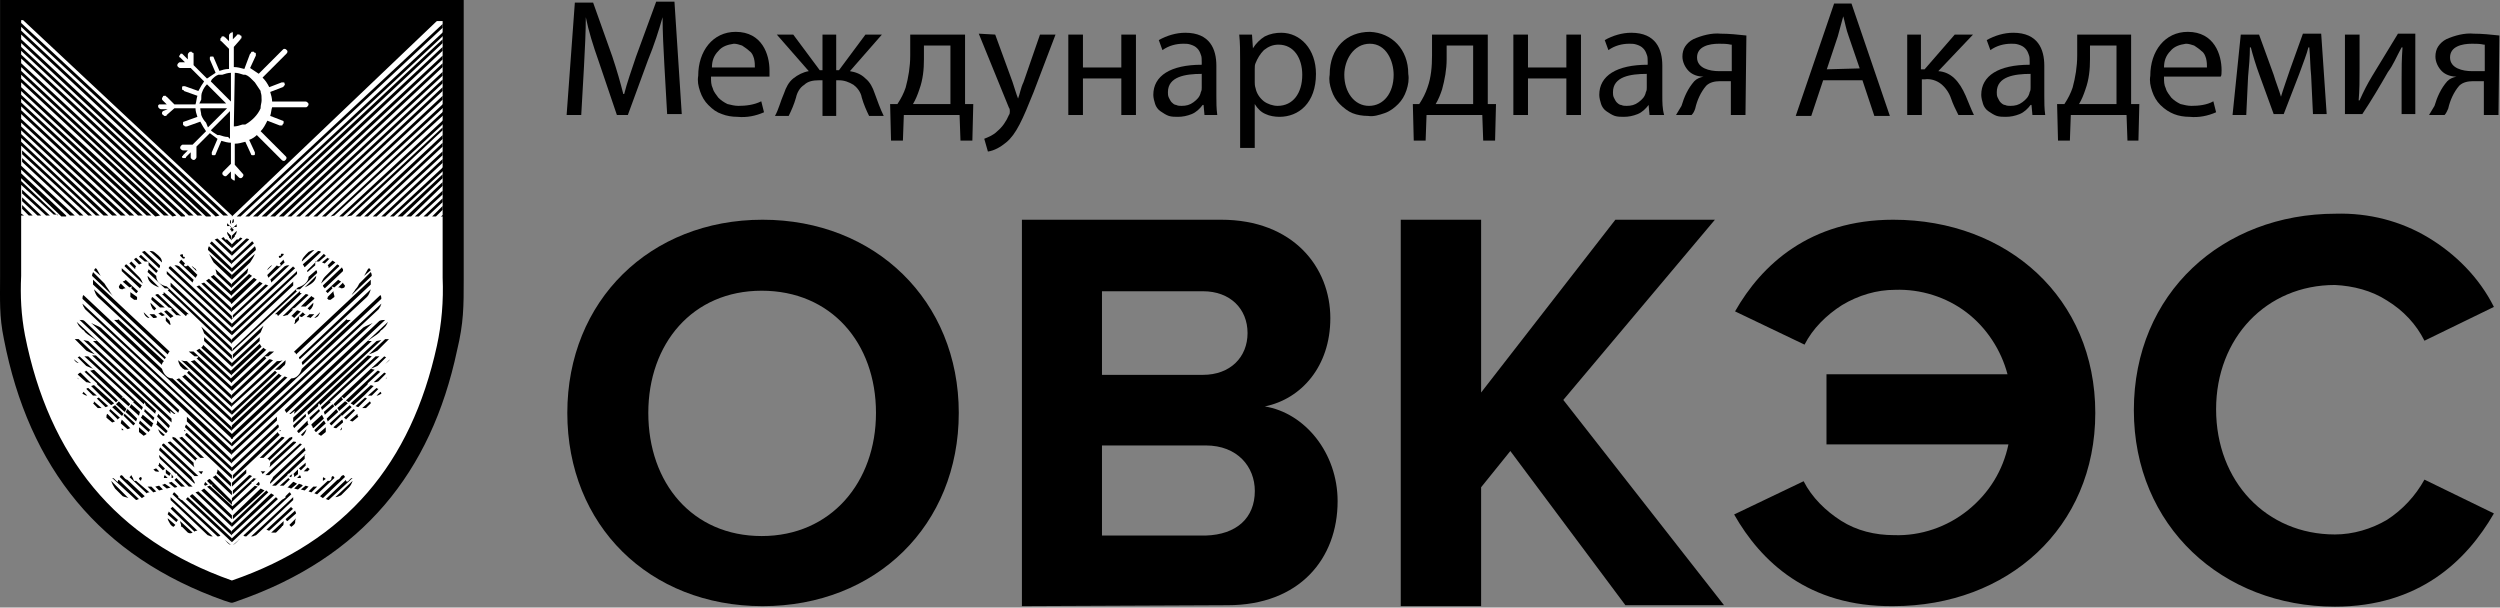
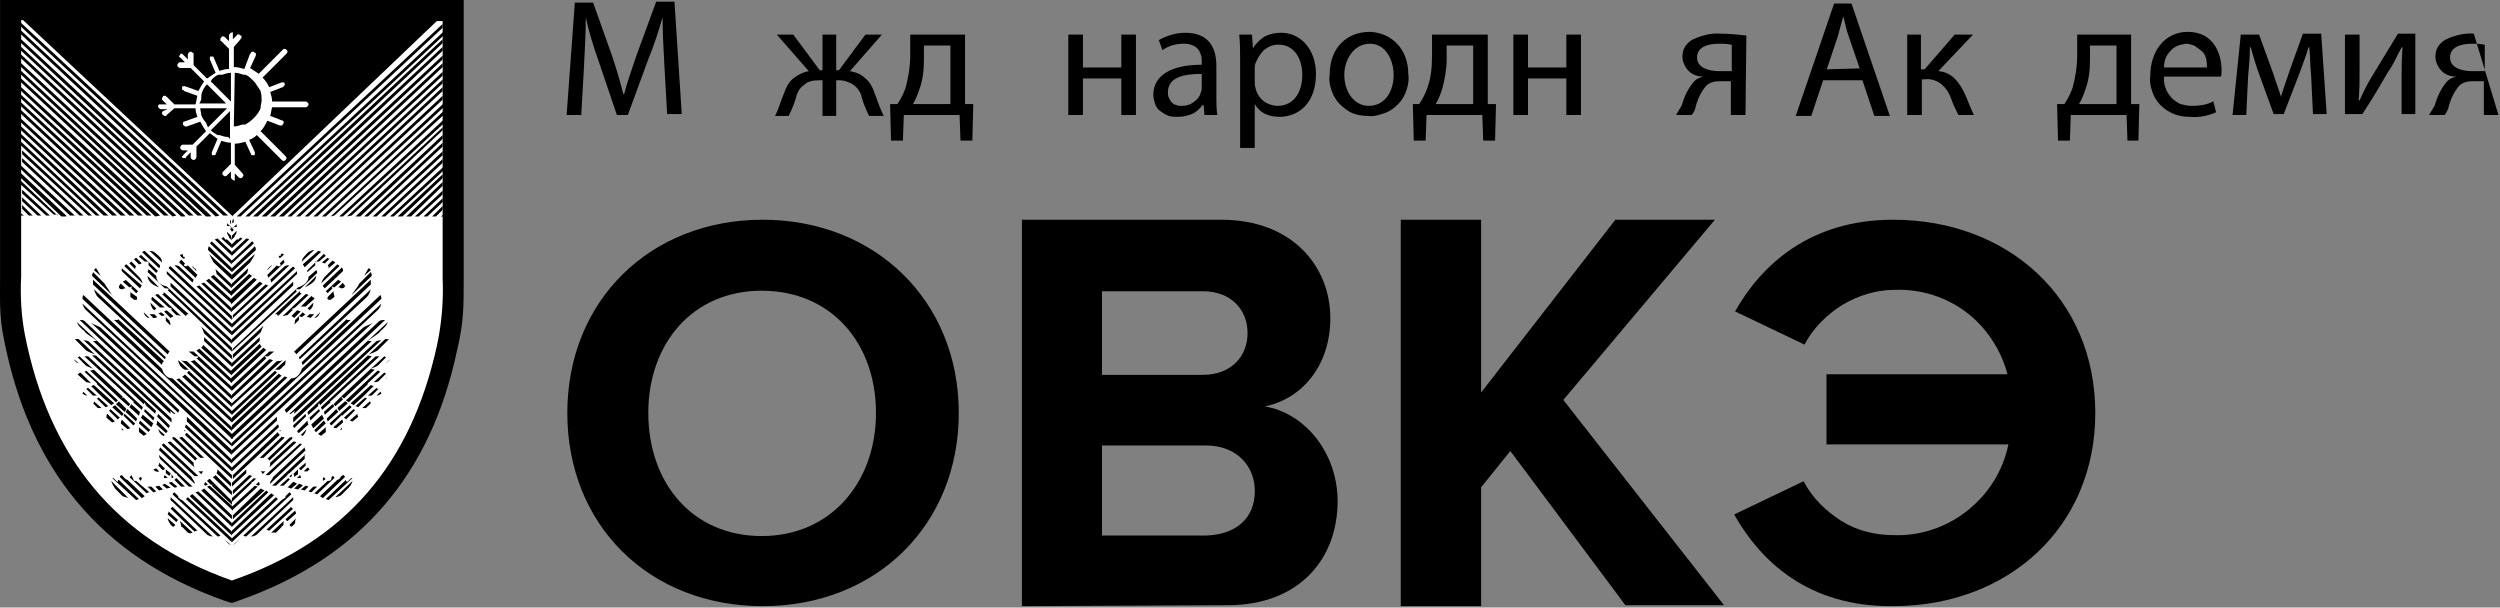
<svg xmlns="http://www.w3.org/2000/svg" width="358" height="87" viewBox="0 0 358 87" fill="none">
  <rect x="0" y="0" width="358" height="87" fill="#808080" stroke="none" />
  <path d="M1.657 1.646V46.639C1.657 46.639 6.046 76.955 32.933 84.499C32.933 84.499 48.433 80.933 55.292 70.096C62.151 59.259 65.032 52.538 65.032 40.192C65.032 27.846 65.032 1.509 65.032 1.509H1.657V1.646Z" fill="white" style="fill:white;fill-opacity:1;" />
  <path fill-rule="evenodd" clip-rule="evenodd" d="M33.894 31.001H34.443L63.386 3.978V3.429L33.894 31.001ZM33.62 10.425C34.031 10.425 34.443 10.562 34.854 10.699H34.991H35.129C35.54 10.836 35.814 11.111 36.089 11.385C36.226 11.522 36.363 11.659 36.5 11.797C36.775 12.208 37.049 12.62 37.323 13.031V13.168C37.461 13.58 37.461 13.854 37.461 14.266V14.403C37.461 14.677 37.323 15.089 37.323 15.363V15.5C36.912 16.461 36.089 17.284 35.129 17.832H34.991H34.854H34.717C34.306 17.97 33.894 18.107 33.483 18.107L33.62 10.425ZM33.208 31.001V25.926H33.345H33.483C33.483 25.926 33.483 25.926 33.62 25.788V25.651V24.828L34.168 25.377C34.168 25.377 34.306 25.514 34.443 25.514C34.58 25.514 34.58 25.514 34.717 25.377C34.717 25.377 34.854 25.24 34.854 25.103C34.854 24.965 34.854 24.965 34.717 24.828L33.62 23.594V20.576C34.168 20.576 34.58 20.439 35.129 20.302L35.952 22.085C35.952 22.222 36.089 22.222 36.089 22.222C36.226 22.222 36.226 22.222 36.363 22.222C36.5 22.222 36.5 22.085 36.5 22.085C36.5 21.948 36.5 21.948 36.5 21.81L35.677 20.027C36.089 19.89 36.5 19.616 36.775 19.341L40.341 22.908C40.341 22.908 40.478 23.045 40.615 23.045C40.753 23.045 40.753 23.045 40.89 22.908C40.89 22.908 41.027 22.771 41.027 22.634C41.027 22.496 41.027 22.496 40.89 22.359L37.323 18.793C37.735 18.381 38.009 17.832 38.284 17.284L40.067 17.97H40.204H40.341C40.341 17.97 40.478 17.97 40.478 17.832C40.478 17.832 40.478 17.695 40.615 17.695C40.615 17.558 40.615 17.558 40.615 17.421C40.615 17.284 40.478 17.284 40.478 17.284L38.695 16.598C38.832 16.186 38.832 15.775 38.969 15.363H43.771C43.908 15.363 43.908 15.363 44.045 15.226C44.045 15.226 44.182 15.089 44.182 14.952C44.182 14.815 44.182 14.815 44.045 14.677C44.045 14.677 43.908 14.54 43.771 14.54H38.969C38.969 14.129 38.832 13.58 38.695 13.168L40.478 12.483C40.478 12.483 40.615 12.483 40.615 12.345C40.615 12.345 40.615 12.345 40.753 12.208C40.89 12.071 40.753 12.071 40.753 12.071V11.934C40.753 11.797 40.615 11.797 40.615 11.797C40.478 11.797 40.478 11.797 40.341 11.797L38.558 12.483C38.284 11.934 38.009 11.522 37.598 11.111L41.027 7.681C41.027 7.681 41.164 7.544 41.164 7.407C41.164 7.27 41.164 7.27 41.027 7.133C41.027 7.133 40.89 6.996 40.753 6.996C40.615 6.996 40.615 6.996 40.478 7.133L37.049 10.562C36.638 10.288 36.226 10.013 35.814 9.739L36.638 7.956V7.819V7.681C36.638 7.681 36.638 7.544 36.5 7.544C36.5 7.544 36.363 7.544 36.363 7.407H36.226H36.089C36.089 7.407 35.952 7.407 35.952 7.544C35.952 7.544 35.952 7.681 35.814 7.681L34.991 9.876C34.443 9.739 34.031 9.602 33.483 9.602V6.721L34.443 5.624C34.443 5.624 34.443 5.487 34.58 5.487V5.349V5.212C34.58 5.212 34.58 5.075 34.443 5.075C34.443 5.075 34.306 5.075 34.306 4.938H34.168H34.031C34.031 4.938 33.894 4.938 33.894 5.075L33.345 5.624V4.801C33.345 4.664 33.345 4.664 33.208 4.526C33.208 4.526 33.071 4.389 32.934 4.389V2.743H62.838L33.208 31.001ZM12.357 50.206L12.906 50.48L13.592 50.754L11.26 48.559C11.123 48.559 10.849 48.559 10.711 48.559L12.357 50.206ZM13.729 50.892H13.181L20.588 57.887L20.725 57.613C20.725 57.75 20.862 57.887 20.862 58.025L22.234 59.259C22.234 59.122 22.234 58.985 22.371 58.848L13.729 50.892ZM12.632 51.029L20.451 58.299C20.451 58.436 20.314 58.573 20.314 58.71L19.079 57.613C19.079 57.476 19.216 57.476 19.216 57.339L19.079 57.476L12.083 51.029H12.632ZM11.534 51.166L13.318 52.812C13.043 52.675 12.632 52.538 12.357 52.4L11.123 51.166L11.397 51.029L11.534 51.166ZM10.574 51.44C10.711 51.715 10.986 51.989 11.26 51.989L10.574 51.44ZM13.455 52.949L17.707 56.927C17.57 56.927 17.433 57.064 17.296 57.202L12.906 53.086L13.455 52.949ZM12.357 53.086L16.884 57.339L16.61 57.613L13.867 55.007H14.004C14.004 55.007 13.867 55.007 13.867 54.87L12.083 53.224H12.22C12.22 53.224 12.22 53.086 12.357 53.086ZM11.534 53.361C11.397 53.361 11.26 53.498 11.123 53.635L12.357 54.732C12.632 54.732 12.906 54.87 13.043 54.87L11.534 53.361ZM10.986 54.047L11.26 54.321C11.26 54.184 11.123 54.184 10.986 54.047ZM13.455 55.144L16.336 57.75C16.198 57.887 16.061 57.887 15.924 58.025L14.415 56.653L13.043 55.281L13.455 55.144ZM12.632 55.555L13.867 56.653H13.318L12.357 55.693C12.357 55.693 12.495 55.555 12.632 55.555ZM11.946 56.104C11.946 56.241 11.809 56.241 11.809 56.379C12.083 56.516 12.22 56.653 12.495 56.653L11.946 56.104ZM14.141 56.927L15.513 58.162C15.375 58.162 15.238 58.299 15.101 58.299L13.867 57.064L14.141 56.927ZM13.455 57.476L14.552 58.436C14.415 58.436 14.141 58.436 14.004 58.436L13.318 57.75C13.455 57.75 13.455 57.613 13.455 57.476ZM17.57 56.79L18.668 57.887L18.393 58.162L17.296 57.202C17.433 57.064 17.57 56.927 17.57 56.79ZM17.021 57.476L18.119 58.573L17.845 58.985L16.61 57.887L17.021 57.476ZM16.473 58.025L17.707 59.259C17.57 59.396 17.57 59.533 17.433 59.533L16.061 58.299L16.473 58.025ZM15.787 58.573L17.159 59.808C17.021 59.945 16.884 59.945 16.884 60.082L15.65 58.848C15.65 58.71 15.787 58.71 15.787 58.573ZM15.375 59.259L16.473 60.356C16.336 60.356 16.198 60.494 16.061 60.494L15.238 59.808C15.238 59.533 15.238 59.396 15.375 59.259ZM18.805 57.887L20.039 58.985L19.902 59.533L18.53 58.299L18.805 57.887ZM18.256 58.573L19.628 59.945C19.628 60.082 19.491 60.219 19.491 60.356L17.982 58.985L18.256 58.573ZM17.845 59.259L19.354 60.631C19.216 60.768 19.216 60.905 19.079 60.905L17.707 59.533C17.707 59.533 17.707 59.396 17.845 59.259ZM17.433 60.082C17.433 60.219 17.296 60.356 17.296 60.631L18.256 61.454C18.393 61.454 18.53 61.317 18.668 61.317L17.433 60.082ZM17.433 61.317L17.707 61.591H17.433V61.317ZM20.725 58.573L22.097 59.808C22.097 59.945 21.96 60.082 21.96 60.219L20.588 58.848C20.725 58.848 20.725 58.71 20.725 58.573ZM20.451 59.396C20.314 59.533 20.314 59.671 20.177 59.808L21.685 61.18C21.685 61.042 21.823 61.042 21.823 60.905C21.823 60.905 21.823 60.768 21.96 60.631L20.451 59.396ZM20.039 60.219C20.039 60.356 19.902 60.494 19.902 60.631L21.274 61.865C21.411 61.728 21.411 61.591 21.548 61.591L20.039 60.219ZM19.902 61.18L21 62.14C20.862 62.277 20.725 62.277 20.588 62.414L19.902 61.865C19.902 61.591 19.902 61.454 19.902 61.18ZM22.646 59.259C22.646 59.396 22.509 59.533 22.509 59.671L24.155 61.317C24.155 61.18 24.292 61.18 24.292 61.042V60.905L22.646 59.259ZM22.509 60.219L24.017 61.728C23.88 61.865 23.88 62.003 23.743 62.003L22.371 60.768C22.509 60.631 22.509 60.494 22.509 60.219ZM22.646 61.454C22.783 61.865 22.92 62.14 23.331 62.414C23.469 62.414 23.469 62.414 23.606 62.277L22.646 61.454ZM24.566 60.494L11.946 48.697L12.632 48.834L24.566 59.945C24.566 60.082 24.566 60.219 24.566 60.494ZM24.429 59.259L13.318 48.834C13.455 48.834 13.729 48.834 13.867 48.834C13.455 48.422 12.632 48.011 12.22 47.599C12.083 47.462 12.083 47.325 11.809 47.188C11.672 47.051 11.534 46.913 11.397 46.776C11.26 46.639 11.123 46.365 10.986 46.09L25.115 59.259C24.84 59.396 24.703 58.985 24.292 58.848C24.429 58.985 24.429 59.122 24.429 59.259ZM25.526 59.122L11.397 45.816C11.672 45.816 11.946 45.816 12.083 45.953L25.663 58.71C25.663 58.848 25.526 58.985 25.526 59.122ZM26.761 59.671C26.761 59.808 26.761 59.808 26.761 59.945C26.761 60.082 26.761 60.219 26.761 60.356L33.208 66.392V65.844L26.761 59.671ZM26.624 60.768L33.208 66.941V67.49L26.486 61.18C26.486 61.042 26.624 60.905 26.624 60.768ZM26.349 61.591V61.728H26.624L26.349 61.591ZM26.761 62.003L33.208 68.038V68.587L26.486 62.277C26.624 62.14 26.624 62.003 26.761 62.003ZM26.075 62.551L29.23 65.569C29.093 65.569 28.819 65.569 28.681 65.569L25.663 62.688C25.801 62.688 25.938 62.551 26.075 62.551ZM25.115 62.688L28.27 65.706C28.133 65.706 27.995 65.844 27.995 65.981L24.703 62.826C24.703 62.688 24.703 62.688 24.703 62.551L25.115 62.688ZM24.429 63.237L27.721 66.255C27.721 66.529 27.721 66.667 27.858 66.941L24.017 63.374C24.155 63.237 24.292 63.237 24.429 63.237ZM23.469 63.512L28.407 68.175C28.27 68.175 27.995 68.175 27.858 68.175L23.194 63.786C23.194 63.649 23.331 63.512 23.469 63.512ZM22.92 64.06L27.447 68.313C27.584 68.724 27.995 68.999 27.858 69.273L22.783 64.472C22.783 64.335 22.92 64.197 22.92 64.06ZM22.783 65.158L27.584 69.684C27.447 69.684 27.172 69.684 27.035 69.684L25.389 68.038C25.389 67.901 25.252 67.764 25.252 67.764V67.901L22.92 65.706C22.783 65.432 22.783 65.295 22.783 65.158ZM22.783 66.255C22.783 66.529 22.783 66.529 22.646 66.667L23.331 67.352C23.469 67.215 23.606 67.215 23.606 67.078L22.783 66.255ZM22.371 67.078C22.234 67.078 22.097 67.215 21.96 67.215L22.234 67.49C22.371 67.49 22.646 67.627 22.783 67.49L22.371 67.078ZM23.743 67.215C23.743 67.352 23.743 67.627 23.743 67.764L24.292 68.175V68.038C24.429 67.901 24.429 67.901 24.429 67.764L23.743 67.215ZM23.606 68.038C23.469 68.175 23.469 68.313 23.469 68.45C23.606 68.45 23.88 68.45 24.017 68.45L23.606 68.038ZM24.566 67.901V68.45H24.703L24.84 68.313L24.566 67.901ZM25.252 68.45C25.115 68.587 25.115 68.587 24.978 68.724L25.938 69.684C26.075 69.684 26.349 69.684 26.486 69.684L25.252 68.45ZM24.566 68.999L24.155 69.136L24.978 69.822C25.115 69.822 25.252 69.822 25.389 69.684L24.566 68.999ZM23.606 69.273L23.331 69.41H23.194L23.88 69.959L24.429 69.822L23.606 69.273ZM22.783 69.547L22.234 69.684L22.783 70.233L23.331 70.096L22.783 69.547ZM21.685 69.684L22.371 70.37L21.96 70.507L21.137 69.684C21.274 69.684 21.548 69.684 21.685 69.684ZM20.177 68.861L20.314 68.45L20.177 68.313C20.039 68.313 19.902 68.45 19.902 68.587L20.177 68.861ZM19.491 68.861H19.354H19.216C19.079 68.724 19.079 68.45 18.942 68.313L18.805 68.038C18.668 68.175 18.668 68.313 18.53 68.313L21 70.645C21.137 70.507 21.274 70.507 21.411 70.507L19.491 68.861ZM18.256 68.724L20.725 71.056L20.314 71.331L17.159 68.313C17.159 68.175 17.296 68.175 17.296 68.038C17.707 68.038 17.707 68.587 18.256 68.724ZM17.021 68.724L19.902 71.468C19.765 71.468 19.628 71.605 19.491 71.605L16.061 68.45C16.473 68.45 16.473 68.861 16.884 68.999C16.884 68.861 16.884 68.724 17.021 68.724ZM15.924 68.861C16.061 69.273 16.198 69.547 16.473 69.959L17.57 71.056C17.845 71.193 18.119 71.193 18.393 71.331L15.924 68.861ZM28.819 67.901C28.956 67.764 28.956 67.627 29.093 67.49C28.819 67.49 28.681 67.49 28.407 67.49L28.819 67.901ZM31.151 67.215C31.151 67.352 31.151 67.49 31.013 67.764L33.071 69.684V69.136L31.151 67.215ZM30.876 68.038L30.739 68.175L30.465 68.313L33.208 70.919V70.37L30.876 68.038ZM30.053 68.587C29.916 68.587 29.779 68.724 29.642 68.861L30.19 69.41C30.327 69.41 30.465 69.41 30.465 69.41L30.327 69.547L33.208 72.291V71.742L30.053 68.587ZM29.367 68.999L29.779 69.41C29.642 69.41 29.504 69.547 29.367 69.547L29.23 69.41C29.23 69.273 29.367 69.136 29.367 68.999ZM30.053 69.547L33.345 72.565V73.114L29.642 69.684L30.053 69.547ZM29.23 69.959L33.208 73.8V74.348L28.819 70.233L29.23 69.959ZM28.407 70.37L33.208 74.897V75.446L27.995 70.507L28.407 70.37ZM27.584 70.782L33.208 76.132V76.68L27.172 71.056C27.31 70.919 27.447 70.782 27.584 70.782ZM26.898 71.193L33.208 77.092V77.641L26.624 71.468C26.624 71.468 26.761 71.331 26.898 71.193ZM26.075 71.605L31.562 76.68C31.425 76.817 31.288 76.817 31.151 76.817L24.703 70.782C24.84 70.645 24.84 70.507 24.978 70.507L25.526 71.056C25.526 71.193 25.526 71.331 25.663 71.331C25.801 71.468 25.938 71.605 26.075 71.605ZM24.429 71.193L30.465 76.817C30.327 76.817 30.053 76.817 29.916 76.68C29.779 76.68 29.779 76.68 29.642 76.543L24.429 71.605C24.429 71.605 24.429 71.468 24.429 71.193ZM24.703 72.565C24.566 72.702 24.566 72.702 24.429 72.839L27.858 76.132C27.995 75.994 28.133 75.995 28.27 75.995L24.703 72.565ZM24.155 73.251C24.155 73.388 24.017 73.525 24.017 73.662L25.252 74.76C25.389 74.623 25.389 74.486 25.526 74.486L24.155 73.251ZM24.017 74.211C24.017 74.486 24.155 74.623 24.292 74.897C24.429 75.171 24.566 75.309 24.84 75.446C24.978 75.309 24.84 75.446 24.978 75.309L25.115 75.171L24.017 74.211ZM25.801 74.623C25.801 74.897 25.938 75.034 25.938 75.309C25.938 75.446 25.938 75.446 26.075 75.446L26.898 76.269C27.172 76.406 27.31 76.406 27.584 76.269L25.801 74.623ZM32.111 77.229L32.248 77.366C32.522 77.641 32.659 77.915 33.071 78.052L32.111 77.229ZM33.208 65.158L13.043 46.227C13.455 46.502 14.004 46.639 14.415 46.913L33.208 64.472V65.158ZM33.208 63.923L12.22 44.307C12.083 44.17 12.083 44.033 11.946 43.896C11.946 43.758 11.809 43.621 11.809 43.484L33.208 63.512V63.923ZM33.208 62.826L11.809 42.798C11.809 42.661 11.809 42.387 11.946 42.249L23.194 52.812C23.331 53.223 23.469 53.498 23.743 53.772C24.017 54.047 24.292 54.184 24.703 54.184L33.345 62.277V62.826H33.208ZM33.208 61.728V61.18L25.663 54.184C25.526 54.184 25.389 54.321 25.252 54.321L33.208 61.728ZM33.208 60.494L26.075 53.909C26.212 53.909 26.349 53.772 26.486 53.635L33.208 59.945V60.494ZM33.208 59.396V58.848L27.035 53.086C26.898 53.223 26.898 53.361 26.761 53.361L33.208 59.396ZM33.208 58.299V57.75L26.761 51.715C26.486 51.715 26.212 51.715 25.938 51.577L33.208 58.299ZM33.208 57.202V56.653L27.858 51.577C27.721 51.577 27.584 51.715 27.31 51.715L33.208 57.202ZM33.208 55.967V55.418L27.721 50.343C27.447 50.343 27.31 50.343 27.035 50.343L27.858 51.029C27.995 51.029 28.27 51.029 28.407 51.029C28.407 51.166 28.27 51.303 28.133 51.303L33.208 55.967ZM33.208 54.87V54.321L28.544 49.931C28.407 50.068 28.27 50.068 28.133 50.206L33.208 54.87ZM33.208 53.772V53.224L29.093 49.383C29.093 49.52 28.956 49.657 28.819 49.794L33.208 53.772ZM33.208 52.538V51.989L29.23 48.285C29.23 48.422 29.23 48.697 29.23 48.834L33.208 52.538ZM33.208 51.44V50.892L28.819 46.776C28.956 47.051 29.093 47.325 29.23 47.736L33.208 51.44ZM33.208 50.343V49.794L23.88 41.015C23.194 40.878 22.371 40.466 22.371 39.506L21.274 38.546C21.274 38.683 21.137 38.82 21.137 38.957L23.606 41.289H23.88C24.292 41.426 24.155 41.289 24.155 41.426C24.017 41.564 24.292 41.426 24.017 41.564L33.208 50.343ZM33.208 49.245V48.697L24.429 40.466C24.429 40.603 24.429 40.741 24.429 41.015L33.208 49.245ZM33.208 48.011V47.462L23.88 38.82C23.88 38.957 23.88 39.094 23.88 39.232L33.208 48.011ZM33.208 46.913V46.365L24.429 38.134C24.292 38.134 24.155 38.271 24.155 38.409L33.208 46.913ZM33.208 45.816V45.267L28.544 40.878C28.407 40.878 28.27 41.015 28.133 41.015L33.208 45.816ZM33.208 44.719V44.17L29.23 40.466L28.819 40.603L33.208 44.719ZM33.208 43.484V42.935L29.916 39.917L29.504 40.192L33.208 43.484ZM33.208 42.387V41.838L30.602 39.369C30.465 39.506 30.327 39.506 30.19 39.643L33.208 42.387ZM33.208 41.289L31.013 39.232C31.013 38.957 30.876 38.82 30.876 38.546L33.208 40.741V41.289ZM33.208 40.055L30.602 37.586C30.327 37.174 30.19 36.763 29.916 36.351L33.208 39.369V40.055ZM33.208 38.957L29.779 35.802C29.779 35.665 29.779 35.528 29.916 35.254L33.208 38.409V38.957ZM33.208 37.86V37.311L30.327 34.568C30.19 34.705 30.19 34.705 30.053 34.842L33.208 37.86ZM33.208 36.625V36.077L31.151 34.156C31.013 34.156 30.876 34.293 30.739 34.293L33.208 36.625ZM33.208 35.528V34.979L32.522 34.293H32.248C31.974 33.745 31.974 34.019 31.699 34.156L33.208 35.528ZM33.208 34.431L32.797 34.019V33.882C32.522 33.608 32.522 33.333 32.522 33.196L33.071 33.745L33.208 34.431ZM33.208 33.196V32.647L32.522 31.961V32.373H33.071C33.071 32.51 33.071 32.51 33.071 32.647C33.071 32.647 33.071 32.784 32.934 32.784L33.208 33.196ZM33.208 32.099L32.934 31.961V31.55H33.071V32.099H33.208ZM27.584 40.466L24.978 37.997C25.115 37.997 25.115 37.997 25.252 37.997C25.389 37.997 25.663 38.134 25.663 38.134L27.721 40.055C27.721 40.192 27.584 40.329 27.584 40.466ZM27.995 39.78L25.663 37.586C25.663 37.448 25.801 37.448 25.938 37.174L26.486 37.723C26.349 37.997 26.212 37.86 26.486 38.134C26.761 38.134 26.761 38.134 26.898 37.997L28.27 39.369C28.133 39.506 28.133 39.643 27.995 39.78ZM28.133 38.82L27.447 38.134C27.584 38.134 27.721 38.271 27.858 38.409C27.995 38.409 28.133 38.683 28.133 38.82ZM26.212 37.037C26.624 36.9 26.349 37.174 26.486 36.9C26.349 36.763 26.486 36.763 26.212 36.763C26.212 36.351 26.212 36.351 25.801 36.488V36.625L26.212 37.037ZM22.371 39.094L21.274 37.997C21.274 37.86 21.274 37.86 21.274 37.723V37.448C21.137 37.448 20.862 37.448 20.725 37.448L19.902 36.763C20.039 36.625 20.039 36.625 20.177 36.488L22.646 38.82C22.509 38.82 22.509 38.957 22.371 39.094ZM22.783 38.409C22.92 38.271 22.92 38.134 22.92 37.997L20.725 35.939C20.588 35.939 20.451 36.077 20.314 36.077L22.783 38.409ZM23.194 37.586C23.194 37.037 22.92 36.763 22.234 36.214C21.96 35.939 21.685 35.939 21.411 35.939L23.194 37.586ZM19.491 36.9C19.354 37.037 19.216 37.037 19.216 37.174L19.902 37.86C20.039 37.86 20.177 37.723 20.314 37.723L19.491 36.9ZM18.805 37.448L19.491 38.134C19.354 38.271 19.354 38.409 19.354 38.546L18.53 37.723L18.805 37.448ZM18.119 37.86C17.982 37.86 17.845 37.997 17.845 38.134L20.451 40.603C20.314 40.192 20.177 39.917 19.902 39.643L18.119 37.86ZM17.433 38.409V38.546C17.433 38.683 17.433 38.82 17.433 38.82L20.039 41.289C20.177 41.152 20.177 41.015 20.314 40.878L17.433 38.409ZM17.982 40.055L19.765 41.701C19.628 41.838 19.628 41.975 19.491 41.975L18.805 41.289C18.805 41.152 18.942 41.015 18.942 41.015C18.805 41.015 18.668 41.152 18.53 41.152L17.57 40.329C17.845 40.192 17.982 40.192 17.982 40.055ZM17.296 40.603L17.982 41.289C17.845 41.289 17.707 41.289 17.57 41.426C17.159 41.426 17.021 41.289 17.021 41.015C17.159 40.741 17.296 40.603 17.296 40.603ZM18.668 41.838C18.668 41.975 18.668 42.112 18.668 42.387V42.524L19.216 42.935C19.354 42.935 19.354 42.935 19.491 42.935C19.628 42.935 19.628 42.935 19.628 42.798C19.628 42.798 19.628 42.798 19.628 42.661V42.524L18.668 41.838ZM21.137 39.506L22.783 41.152C21.548 40.741 21.137 40.055 21.137 39.506ZM23.469 41.838C23.331 41.975 23.606 41.975 23.331 42.112H23.194L26.624 45.267C26.624 45.267 26.761 45.13 26.761 44.993C26.898 44.993 26.898 44.993 27.035 44.993L23.469 41.838ZM22.646 42.112C22.509 42.112 22.371 42.112 22.234 42.249L24.155 44.033C24.292 44.033 24.566 44.17 24.703 44.307H24.429L25.252 45.13C25.526 45.13 25.663 45.13 25.938 45.267L22.646 42.112ZM21.823 42.524C21.685 42.661 21.685 42.661 21.685 42.798V42.935L22.92 44.033C23.057 44.033 23.194 44.033 23.469 44.033H23.606L21.823 42.524ZM21.548 43.347C21.548 43.621 21.685 43.896 21.823 44.17L22.097 44.444C22.234 44.307 22.234 44.307 22.371 44.17L21.548 43.347ZM23.88 44.444C23.743 44.444 23.743 44.444 23.606 44.581H23.469L24.429 45.542C24.566 45.404 24.703 45.404 24.84 45.267L23.88 44.444ZM23.057 44.719L22.783 44.856H22.646L23.194 45.267L23.606 45.13L23.057 44.719ZM22.097 44.993C21.96 44.993 21.685 44.993 21.548 44.993H21.411L21.96 45.542C22.097 45.542 22.371 45.542 22.509 45.404L22.097 44.993ZM20.588 44.719C20.588 44.856 20.725 45.13 20.862 45.267C21 45.404 21.137 45.542 21.411 45.542L20.588 44.719ZM23.743 45.404C23.743 45.542 23.743 45.816 23.743 45.953L24.292 46.502H24.429C24.429 46.365 24.292 46.09 24.292 45.953L23.743 45.404ZM25.526 51.577C25.526 51.852 25.663 52.126 25.801 52.4L26.212 52.812C26.349 52.812 26.349 52.949 26.486 52.949C26.624 52.949 26.761 52.949 26.898 52.949H27.035L25.526 51.577ZM23.194 52.263L16.336 45.816H16.884V45.679L23.469 51.715C23.194 51.989 23.194 52.126 23.194 52.263ZM23.606 51.44L14.004 42.524C13.729 42.249 13.592 41.838 13.455 41.426L23.743 51.166C23.743 51.303 23.606 51.303 23.606 51.44ZM24.017 50.754L13.318 40.741C13.318 40.466 13.318 40.329 13.318 40.055L24.292 50.343L24.155 50.48L24.017 50.754ZM16.198 42.387C15.924 42.112 15.787 41.838 15.513 41.426C15.238 41.015 15.101 40.878 14.964 40.603L13.318 38.957C13.318 39.094 13.181 39.232 13.181 39.506L16.198 42.387ZM14.415 39.506L13.455 38.683C13.592 38.546 13.592 38.409 13.729 38.409L13.867 38.546L14.415 39.506ZM35.129 31.001L63.524 4.526V5.075L35.677 31.001H35.129ZM36.226 31.001L63.386 5.624V6.173L36.912 31.001H36.226ZM37.461 31.001L63.386 6.721V7.27L38.146 31.001H37.461ZM38.695 31.001L63.386 7.956V8.505L39.381 31.001H38.695ZM39.93 31.001L63.386 9.053V9.602L40.615 31.001H39.93ZM41.164 31.001L63.386 10.288V10.836L41.713 31.001H41.164ZM42.399 31.001L63.386 11.385V11.934L42.947 31.001H42.399ZM43.633 31.001L63.386 12.483V13.031L44.182 31.001H43.633ZM44.868 31.001L63.386 13.717V14.266L45.417 31.001H44.868ZM46.102 31.001L63.524 14.815V15.363L46.651 31.001H46.102ZM47.337 31.001L63.524 15.912V16.461L47.886 30.864L47.337 31.001ZM48.572 31.001L63.524 17.146V17.695L49.12 31.001H48.572ZM49.669 31.001L63.386 18.244V18.655L50.355 30.864L49.669 31.001ZM50.904 31.001L63.386 19.341V19.89L51.59 31.001H50.904ZM52.138 31.001L63.386 20.439V20.987L52.687 31.001H52.138ZM53.373 31.001L63.386 21.673V22.222L53.922 31.001H53.373ZM54.607 31.001L63.386 22.771V23.319L55.156 31.001H54.607ZM55.842 31.001L63.524 23.868V24.417L56.391 31.001H55.842ZM56.939 31.001L63.386 24.965V25.514L57.625 31.001H56.939ZM58.174 31.001L63.386 26.063V26.612L58.86 31.001H58.174ZM59.408 31.001L63.386 27.297V27.846L59.957 31.001H59.408ZM60.643 31.001L63.386 28.395V28.944L61.192 31.001H60.643ZM61.878 31.001L63.386 29.492V30.041L62.426 31.001H61.878ZM63.112 31.001L63.524 30.727V31.001H63.112Z" fill="#ED1C24" style="fill:#ED1C24;fill:color(display-p3 0.929 0.11 0.141);fill-opacity:1;" />
  <path fill-rule="evenodd" clip-rule="evenodd" d="M66.404 0V39.918C66.404 43.896 66.404 46.228 65.444 50.206C61.74 67.627 51.863 79.836 34.168 86.008C32.933 86.42 33.482 86.42 32.11 86.008C14.277 79.698 4.126 66.941 0.56 48.56C-0.126 45.268 0.011 42.936 0.011 39.506V0H66.404ZM30.19 11.66L33.07 14.54V10.425C32.659 10.425 32.247 10.562 31.836 10.7H31.699H31.561H31.424H31.287C30.875 10.837 30.601 11.111 30.327 11.386L30.19 11.66ZM32.933 19.89V15.912L30.19 18.656C30.464 18.93 30.738 19.067 31.15 19.342H31.287H31.424C31.836 19.479 32.247 19.616 32.659 19.616L32.933 19.89ZM29.778 18.244L32.522 15.501H28.681C28.681 15.775 28.818 16.187 28.818 16.461C28.955 16.872 29.229 17.284 29.504 17.558L29.778 18.244ZM28.544 14.815H32.384L29.641 12.071C29.367 12.346 29.092 12.757 28.955 13.169C28.818 13.443 28.818 13.855 28.818 14.266L28.544 14.815ZM54.058 50.206L55.704 48.56C55.567 48.56 55.293 48.56 55.155 48.56L52.824 50.755L53.509 50.48L54.058 50.206ZM52.686 50.892L44.044 58.985C44.044 59.122 44.044 59.26 44.181 59.397L45.553 58.162C45.553 58.025 45.553 57.888 45.69 57.751C45.69 57.751 45.828 57.888 45.828 58.025L53.235 51.029L52.686 50.892ZM53.784 51.029L45.965 58.299C45.965 58.436 46.102 58.574 46.102 58.711L47.337 57.613C47.337 57.476 47.199 57.476 47.199 57.339L47.337 57.476L54.332 51.029H53.784ZM54.881 51.166L53.098 52.812C53.372 52.675 53.784 52.538 54.058 52.401L55.293 51.166L55.018 51.029L54.881 51.166ZM55.841 51.441L55.155 52.126C55.43 51.852 55.704 51.715 55.841 51.441ZM53.098 52.812L48.845 56.79C48.983 56.79 49.12 56.928 49.257 57.065L53.647 52.949L53.098 52.812ZM54.058 53.087L49.531 57.339L49.943 57.613L52.686 55.007H52.549C52.549 55.007 52.686 55.007 52.686 54.87L54.47 53.224H54.332C54.332 53.087 54.195 53.087 54.058 53.087ZM55.018 53.361L53.509 54.733C53.784 54.733 53.921 54.733 54.195 54.596L55.293 53.498C55.155 53.498 55.155 53.361 55.018 53.361ZM55.43 54.047L55.155 54.321C55.293 54.184 55.43 54.184 55.43 54.047ZM53.098 55.144L50.217 57.751C50.354 57.888 50.492 57.888 50.629 58.025L52.138 56.653L53.509 55.281L53.098 55.144ZM53.921 55.556L52.686 56.653H53.235L54.195 55.693C54.058 55.693 53.921 55.556 53.921 55.556ZM54.47 56.105L53.921 56.653C54.195 56.653 54.332 56.516 54.607 56.379C54.607 56.242 54.607 56.242 54.47 56.105ZM52.275 56.928L50.903 58.162C51.04 58.162 51.177 58.299 51.315 58.299L52.549 57.065L52.275 56.928ZM52.961 57.476L51.863 58.436C52 58.436 52.275 58.436 52.412 58.436L53.098 57.751C53.098 57.751 53.098 57.613 52.961 57.476ZM48.845 56.79L47.748 57.888L48.022 58.162L49.12 57.202C48.983 57.065 48.983 56.928 48.845 56.79ZM49.394 57.476L48.297 58.436C48.434 58.574 48.434 58.711 48.571 58.848L49.806 57.751C49.668 57.613 49.531 57.476 49.394 57.476ZM50.08 58.025L48.708 59.26C48.845 59.397 48.845 59.534 48.983 59.534L50.354 58.299L50.08 58.025ZM50.629 58.574L49.257 59.808C49.394 59.945 49.531 59.945 49.531 60.083L50.766 58.848C50.903 58.711 50.766 58.711 50.629 58.574ZM51.177 59.26L50.08 60.22C50.217 60.22 50.354 60.357 50.492 60.357L51.315 59.671C51.177 59.534 51.177 59.397 51.177 59.26ZM47.611 57.888L46.376 58.985L46.513 59.397L47.885 58.162L47.611 57.888ZM48.16 58.574L46.788 59.945C46.788 60.083 46.925 60.22 46.925 60.357L48.434 58.985L48.16 58.574ZM48.708 59.26L47.199 60.631C47.337 60.768 47.337 60.906 47.474 60.906L48.845 59.534L48.708 59.26ZM48.983 60.083L47.748 61.18C47.885 61.317 48.022 61.317 48.16 61.317L49.12 60.494C49.12 60.357 49.12 60.22 48.983 60.083ZM48.983 61.18L48.708 61.591H48.845C48.983 61.454 48.983 61.317 48.983 61.18ZM45.69 58.574L44.319 59.808C44.319 59.945 44.456 60.083 44.456 60.22L45.828 58.848C45.828 58.848 45.69 58.711 45.69 58.574ZM46.102 59.397L44.593 60.768C44.593 60.906 44.593 60.906 44.73 61.043C44.73 61.18 44.73 61.18 44.867 61.317L46.376 59.945L46.102 59.397ZM46.376 60.22L45.005 61.591C45.142 61.729 45.142 61.866 45.279 61.866L46.651 60.631C46.513 60.494 46.513 60.357 46.376 60.22ZM46.651 61.18L45.553 62.14C45.69 62.277 45.828 62.277 45.965 62.414L46.651 61.866C46.651 61.591 46.651 61.454 46.651 61.18ZM43.77 59.26L41.987 60.906V61.043C41.987 61.18 42.124 61.18 42.124 61.317L43.77 59.671C43.907 59.671 43.77 59.534 43.77 59.26ZM44.044 60.22L42.535 61.729C42.672 61.866 42.672 62.003 42.81 62.003L44.181 60.768C44.044 60.631 44.044 60.494 44.044 60.22ZM43.907 61.454L43.084 62.277C43.084 62.277 43.221 62.414 43.358 62.414C43.633 62.14 43.77 61.866 43.907 61.454ZM41.987 60.494L54.607 48.697L53.921 48.834L41.987 59.808C41.987 60.083 41.987 60.22 41.987 60.494ZM42.124 59.26L53.235 48.834C53.098 48.834 52.824 48.834 52.686 48.834C53.098 48.423 53.921 48.011 54.332 47.6C54.47 47.462 54.47 47.325 54.744 47.188C54.881 47.051 55.018 46.914 55.155 46.777C55.293 46.639 55.43 46.365 55.567 46.091L41.438 59.26C41.712 59.397 41.849 58.985 42.261 58.848C42.124 58.985 42.124 59.122 42.124 59.26ZM41.026 59.122L55.155 45.816C54.881 45.816 54.607 45.816 54.332 45.953L40.752 58.711C40.889 58.848 40.889 58.985 41.026 59.122ZM39.655 59.671L33.208 65.707V66.255L39.655 60.22C39.655 60.083 39.655 59.945 39.655 59.808C39.655 59.808 39.655 59.808 39.655 59.671ZM39.792 60.768L33.208 66.941V67.49L39.929 61.18C39.929 61.043 39.929 60.906 39.792 60.768ZM40.203 61.591L39.929 61.729H40.203V61.591ZM39.792 61.866L33.345 68.039V68.587L40.066 62.277C39.929 62.14 39.792 62.003 39.792 61.866ZM40.341 62.552L37.185 65.57C37.323 65.57 37.597 65.57 37.734 65.57L40.752 62.689C40.752 62.689 40.615 62.552 40.341 62.552ZM41.438 62.689L38.283 65.707C38.42 65.707 38.557 65.844 38.557 65.981L41.849 62.826C41.849 62.689 41.849 62.689 41.849 62.552L41.438 62.689ZM41.987 63.237L38.694 66.255C38.694 66.53 38.694 66.667 38.557 66.941L42.398 63.375C42.398 63.237 42.261 63.237 41.987 63.237ZM42.947 63.512L38.009 68.039C38.146 68.039 38.42 68.039 38.557 68.039L43.221 63.649C43.221 63.649 43.084 63.512 42.947 63.512ZM43.633 64.061L39.106 68.313C38.969 68.725 38.557 68.999 38.694 69.273L43.77 64.472C43.633 64.335 43.633 64.198 43.633 64.061ZM43.77 65.021L38.969 69.548C39.106 69.548 39.38 69.548 39.517 69.548L41.164 68.039C41.164 67.901 41.301 67.764 41.301 67.764V67.901L43.633 65.707V65.021H43.77ZM43.77 66.255L42.81 67.078L43.084 67.353L43.77 66.667C43.77 66.53 43.77 66.392 43.77 66.255ZM44.044 66.941L43.496 67.49C43.633 67.49 43.907 67.49 44.044 67.49L44.319 67.216C44.319 67.078 44.181 67.078 44.044 66.941ZM42.672 67.216L41.987 67.901C42.124 67.901 42.124 68.039 42.124 68.176V68.313L42.672 67.901C42.672 67.49 42.672 67.353 42.672 67.216ZM42.947 68.039L42.535 68.45C42.672 68.45 42.947 68.45 43.084 68.45C43.084 68.313 43.084 68.176 42.947 68.039ZM41.849 67.901L41.438 68.176L41.575 68.313H41.712L41.849 67.901ZM41.301 68.45L40.066 69.548C40.203 69.548 40.478 69.548 40.615 69.548L41.575 68.587C41.438 68.725 41.438 68.587 41.301 68.45ZM41.987 68.999L41.164 69.822H41.301C41.438 69.822 41.575 69.959 41.712 69.959L42.535 69.273C42.261 69.136 42.124 68.999 41.987 68.999ZM42.81 69.273L42.124 69.959L42.672 70.096L43.358 69.548L43.221 69.41L42.81 69.273ZM43.77 69.548L43.084 70.096L43.633 70.233L44.181 69.685L43.77 69.548ZM44.867 69.685L44.181 70.371L44.593 70.508L45.416 69.685C45.142 69.685 45.005 69.685 44.867 69.685ZM46.239 68.862L46.651 68.587C46.513 68.45 46.376 68.45 46.376 68.313L46.239 68.45V68.862ZM46.925 68.862L45.005 70.645C45.142 70.645 45.279 70.782 45.416 70.782L47.885 68.45C47.885 68.313 47.748 68.176 47.611 68.176L47.474 68.313C47.474 68.587 47.474 68.725 47.199 68.862H47.062C47.062 68.862 47.062 68.862 46.925 68.862ZM48.297 68.725L45.828 71.056L46.239 71.331L49.394 68.313C49.394 68.176 49.257 68.176 49.257 68.039C48.708 68.039 48.845 68.587 48.297 68.725ZM49.531 68.725L46.651 71.468C46.788 71.468 46.925 71.605 47.062 71.605L50.492 68.45C50.08 68.45 50.08 68.862 49.668 68.999C49.531 68.862 49.531 68.725 49.531 68.725ZM50.492 68.862L48.022 71.194C48.297 71.194 48.571 71.056 48.845 70.919L49.943 69.822C50.217 69.548 50.354 69.273 50.492 68.862ZM37.597 67.901L38.009 67.49C37.734 67.49 37.597 67.49 37.323 67.49C37.46 67.627 37.597 67.764 37.597 67.901ZM35.265 67.216L33.208 69.136V69.685L35.265 67.764C35.265 67.49 35.265 67.353 35.265 67.216ZM35.677 68.039L33.345 70.233V70.782L36.088 68.176L35.814 68.039H35.677ZM36.362 68.45L33.208 71.331V71.879L36.088 69.136L35.951 68.999C36.088 68.999 36.225 68.999 36.225 68.999L36.774 68.45C36.637 68.587 36.5 68.587 36.362 68.45ZM37.048 68.999L36.637 69.41C36.774 69.41 36.911 69.548 37.048 69.548L37.185 69.41C37.185 69.273 37.185 69.136 37.048 68.999ZM36.5 69.548L33.208 72.565V73.114L36.911 69.685L36.5 69.548ZM37.323 69.959L33.345 73.8V74.349L37.871 70.233L37.323 69.959ZM38.146 70.233L33.208 74.897V75.446L38.42 70.508L38.146 70.233ZM38.832 70.645L33.208 75.995V76.543L39.243 70.919C39.106 70.782 38.969 70.782 38.832 70.645ZM39.517 71.194L33.208 77.092V77.641L39.792 71.468C39.792 71.468 39.655 71.331 39.517 71.194ZM40.341 71.605L34.854 76.681C34.991 76.818 35.128 76.818 35.265 76.818L41.712 70.782C41.575 70.645 41.575 70.508 41.438 70.508L40.889 71.056C40.889 71.194 40.889 71.331 40.752 71.331C40.615 71.468 40.478 71.468 40.341 71.605ZM41.987 71.194L35.951 76.818C36.088 76.818 36.362 76.818 36.5 76.681C36.637 76.681 36.637 76.681 36.774 76.543L41.987 71.605C41.987 71.605 41.987 71.331 41.987 71.194ZM41.712 72.565L38.146 75.858C38.283 75.858 38.42 75.995 38.557 75.995L41.987 72.84C41.849 72.84 41.712 72.703 41.712 72.565ZM42.261 73.114L40.889 74.349C41.026 74.486 41.026 74.623 41.164 74.623L42.398 73.526C42.398 73.388 42.261 73.251 42.261 73.114ZM42.398 74.212L41.438 75.172L41.575 75.309C41.712 75.446 41.575 75.309 41.712 75.446C41.849 75.309 42.124 75.172 42.261 74.897C42.261 74.623 42.261 74.486 42.398 74.212ZM40.615 74.623L38.832 76.269C39.106 76.269 39.243 76.269 39.517 76.269L40.341 75.446C40.341 75.446 40.341 75.309 40.478 75.309C40.615 75.172 40.615 75.035 40.615 74.76V74.623ZM34.305 77.229L33.345 78.052C33.619 77.915 33.893 77.641 34.168 77.367C34.168 77.367 34.168 77.229 34.305 77.229ZM33.208 65.021L53.372 46.228C52.961 46.502 52.412 46.639 52 46.914L33.208 64.472V65.021ZM33.208 63.923L54.195 44.307C54.332 44.17 54.332 44.033 54.47 43.896C54.47 43.759 54.607 43.622 54.607 43.484L33.208 63.375V63.923ZM33.208 62.826L54.607 42.798C54.607 42.661 54.607 42.387 54.47 42.25L43.221 52.812C43.084 53.224 42.947 53.498 42.672 53.773C42.398 54.047 42.124 54.184 41.712 54.184L33.07 62.277V62.826H33.208ZM33.208 61.591L41.164 54.047C41.026 54.047 40.889 53.91 40.752 53.91L33.208 60.906V61.591ZM33.208 60.494L40.341 53.773C40.203 53.773 40.066 53.635 39.929 53.498L33.208 59.808V60.494ZM33.208 59.397L39.655 53.361C39.517 53.224 39.517 53.224 39.38 53.087L33.208 58.848V59.397ZM33.208 58.162L40.478 51.578C40.203 51.715 39.929 51.715 39.655 51.715L33.208 57.751V58.162ZM33.208 57.065L39.106 51.578C38.969 51.578 38.832 51.441 38.557 51.441L33.208 56.516V57.065ZM33.208 55.967L38.146 51.303C38.009 51.166 38.009 51.166 37.871 51.029C38.009 51.029 38.283 51.029 38.42 51.029L39.243 50.343C38.969 50.343 38.832 50.343 38.557 50.343L33.07 55.419L33.208 55.967ZM33.208 54.733L38.146 50.069C38.009 50.069 37.871 49.932 37.734 49.794L33.07 54.184V54.733H33.208ZM33.208 53.635L37.46 49.657C37.323 49.52 37.323 49.383 37.185 49.246L33.07 53.087L33.208 53.635ZM33.208 52.538L37.185 48.834C37.185 48.697 37.185 48.423 37.185 48.285L33.208 51.989V52.538ZM33.208 51.441L37.323 47.6C37.46 47.325 37.597 46.914 37.734 46.639L33.345 50.755V51.441H33.208ZM33.208 50.343L42.535 41.701C42.261 41.564 42.535 41.838 42.398 41.564C42.398 41.427 42.261 41.427 42.672 41.427H42.947L45.416 39.095C45.416 38.958 45.416 38.82 45.279 38.683L44.181 39.644C44.181 40.467 43.221 41.015 42.672 41.152L33.345 49.932L33.208 50.343ZM33.208 49.108L41.987 40.878C41.987 40.741 41.987 40.604 41.987 40.329L33.208 48.56V49.108ZM33.208 48.011L42.535 39.232C42.535 39.095 42.535 38.958 42.535 38.82L33.208 47.462V48.011ZM33.208 46.914L42.261 38.409C42.124 38.272 41.987 38.272 41.987 38.135L33.208 46.365V46.914ZM33.208 45.679L38.42 40.878C38.283 40.878 38.146 40.741 38.009 40.741L33.345 45.13V45.679H33.208ZM33.208 44.582L37.597 40.604C37.46 40.467 37.323 40.467 37.185 40.329L33.208 44.033V44.582ZM33.208 43.484L36.774 40.055L36.362 39.781L33.07 42.798V43.484H33.208ZM33.208 42.25L36.088 39.506L35.677 39.232L33.07 41.701V42.25H33.208ZM33.208 41.152L35.402 39.095C35.402 38.958 35.539 38.683 35.539 38.409L33.208 40.604V41.152ZM33.208 40.055L35.814 37.586C36.088 37.174 36.362 36.763 36.5 36.351L33.208 39.369V40.055ZM33.208 38.958L36.637 35.803C36.637 35.665 36.637 35.528 36.5 35.254L33.208 38.409V38.958ZM33.208 37.723L36.362 34.842C36.225 34.705 36.225 34.568 36.088 34.568L33.208 37.312V37.723ZM33.208 36.626L35.677 34.294C35.539 34.157 35.402 34.157 35.265 34.157L33.208 36.077V36.626ZM33.208 35.528L34.716 34.157C34.442 34.019 34.442 33.882 34.168 34.294H33.893L33.208 34.98V35.528ZM33.208 34.294L33.619 33.882V33.745C33.893 33.471 33.893 33.196 33.893 33.059L33.208 33.745V34.294ZM33.208 33.196L33.482 32.922L33.345 32.785C33.345 32.785 33.345 32.648 33.345 32.51H33.893V32.099L33.208 32.785V33.196ZM33.208 31.962L33.482 31.825V31.413H33.345L33.208 31.962ZM38.832 40.467L41.438 37.997C41.301 37.997 41.301 37.997 41.164 37.997C41.026 37.997 40.752 38.135 40.752 38.135L38.694 40.055C38.832 40.192 38.832 40.329 38.832 40.467ZM38.42 39.781L40.752 37.586C40.752 37.449 40.615 37.449 40.615 37.174L40.066 37.723C40.203 37.997 40.341 37.86 40.066 38.135C39.792 38.135 39.792 38.135 39.655 37.997L38.283 39.369C38.283 39.506 38.42 39.644 38.42 39.781ZM38.283 38.683L38.969 37.997C38.832 37.997 38.694 38.135 38.557 38.272C38.42 38.409 38.283 38.546 38.283 38.683ZM40.203 36.9L40.615 36.489V36.351C40.341 36.351 40.203 36.214 40.203 36.626C39.929 36.626 39.929 36.626 39.929 36.763C40.066 37.037 39.792 36.9 40.203 36.9ZM44.044 38.958L45.142 37.997C45.142 37.86 45.142 37.86 45.142 37.723V37.449C45.279 37.449 45.553 37.449 45.69 37.449L46.651 36.626C46.513 36.489 46.513 36.489 46.376 36.351L44.044 38.683C43.907 38.82 44.044 38.958 44.044 38.958ZM43.633 38.272L45.965 36.077C45.828 35.94 45.69 35.94 45.553 35.94L43.358 37.86C43.496 37.997 43.496 38.135 43.633 38.272ZM43.221 37.449L45.005 35.803C44.73 35.803 44.456 35.94 44.181 36.077C43.633 36.626 43.221 37.037 43.221 37.449ZM46.925 36.9L46.102 37.586C46.239 37.586 46.376 37.723 46.513 37.723L47.199 37.037C47.062 37.037 46.925 37.037 46.925 36.9ZM47.611 37.312L46.925 37.997C47.062 38.135 47.062 38.272 47.062 38.409L48.022 37.586L47.611 37.312ZM48.297 37.86L46.513 39.644C46.239 39.918 46.102 40.329 45.965 40.604L48.571 38.135C48.571 37.997 48.571 37.997 48.297 37.86ZM48.983 38.272L46.239 40.878C46.239 41.015 46.376 41.152 46.513 41.29L49.12 38.82C49.12 38.683 49.12 38.546 49.12 38.546C48.983 38.409 48.983 38.409 48.983 38.272ZM48.434 40.055L46.651 41.701L46.925 41.975L47.611 41.29C47.611 41.152 47.474 41.152 47.474 41.015C47.611 41.015 47.748 41.152 47.885 41.152L48.845 40.329C48.571 40.192 48.434 40.055 48.434 40.055ZM49.12 40.467L48.434 41.152C48.571 41.152 48.708 41.152 48.845 41.29C49.257 41.29 49.394 41.152 49.394 40.878C49.257 40.741 49.12 40.604 49.12 40.467ZM47.748 41.701L46.925 42.524C46.925 42.524 46.925 42.524 46.925 42.661C46.788 42.798 46.788 42.661 46.925 42.798L47.062 42.936C47.062 42.936 47.199 42.936 47.337 42.936L47.885 42.524V42.387C47.748 41.975 47.748 41.838 47.748 41.701ZM45.279 39.506L43.633 41.152C44.867 40.604 45.279 40.055 45.279 39.506ZM42.947 41.701L39.38 44.993C39.517 44.993 39.517 44.993 39.655 44.993C39.792 45.13 39.792 45.268 39.792 45.268L43.221 41.975H43.084C42.81 41.975 43.084 41.838 42.947 41.701ZM43.77 42.113L40.478 45.268C40.752 45.268 40.889 45.13 41.164 45.13L41.987 44.307H41.712C41.849 44.17 42.124 44.17 42.261 44.033L44.181 42.25C44.181 42.25 44.044 42.113 43.77 42.113ZM44.593 42.387L43.084 43.896H43.221C43.358 43.896 43.496 43.896 43.77 43.896L45.005 42.798C45.005 42.798 45.005 42.798 45.005 42.661C44.73 42.524 44.73 42.524 44.593 42.387ZM44.867 43.347L44.044 44.17C44.181 44.307 44.319 44.307 44.319 44.445L44.593 44.17C44.867 43.759 44.867 43.622 44.867 43.347ZM42.535 44.445L41.712 45.268C41.849 45.268 41.987 45.405 42.124 45.542L43.084 44.582H42.947C42.672 44.445 42.672 44.445 42.535 44.445ZM43.358 44.719L42.81 45.268L43.221 45.405L43.77 44.993H43.633L43.358 44.719ZM44.319 44.993L43.907 45.405C44.044 45.405 44.319 45.405 44.456 45.542L45.005 44.993H44.867C44.73 44.993 44.456 44.993 44.319 44.993ZM45.828 44.719L45.005 45.542C45.142 45.542 45.416 45.405 45.553 45.268C45.69 44.993 45.828 44.856 45.828 44.719ZM42.81 45.268L42.261 45.816C42.261 45.953 42.261 46.228 42.124 46.365H42.261L42.81 45.816C42.81 45.679 42.81 45.542 42.81 45.268ZM40.889 51.578L39.38 52.949H39.517C39.655 52.949 39.792 52.949 39.929 52.949C40.066 52.949 40.066 52.949 40.203 52.812L40.615 52.401C40.889 52.264 40.889 51.989 40.889 51.578ZM43.358 52.264L50.217 45.816H49.668V45.679L43.221 51.852C43.221 51.989 43.221 52.126 43.358 52.264ZM42.947 51.441L52.549 42.524C52.824 42.25 52.961 41.838 53.098 41.427L42.81 51.166C42.81 51.303 42.81 51.303 42.947 51.441ZM42.398 50.755L53.098 40.741C53.098 40.604 53.098 40.329 53.098 40.055L42.124 50.343C42.124 50.343 42.124 50.48 42.261 50.48C42.398 50.617 42.398 50.755 42.398 50.755ZM50.354 42.25L53.235 39.506C53.235 39.369 53.235 39.232 53.098 38.958L51.452 40.604C51.315 40.878 51.177 41.152 50.903 41.427C50.766 41.701 50.492 41.975 50.354 42.25ZM52.138 39.506L53.098 38.683C52.961 38.546 52.961 38.409 52.824 38.409L52.686 38.546L52.138 39.506ZM32.659 30.864L3.029 3.292V3.841L31.973 30.864H32.659ZM33.208 30.864L3.303 2.881H3.029V3.018V39.506C2.892 42.387 3.029 45.13 3.578 48.011C7.007 65.295 16.472 77.229 33.208 83.128C49.531 77.504 58.859 66.392 62.563 49.52C63.249 46.365 63.523 43.073 63.386 39.781V3.018H33.208V4.664C33.07 4.664 33.07 4.664 32.933 4.801C32.933 4.801 32.796 4.938 32.796 5.075V5.899L32.247 5.35C32.247 5.35 32.11 5.35 32.11 5.213H31.973H31.836C31.836 5.213 31.699 5.213 31.699 5.35C31.699 5.35 31.699 5.487 31.561 5.487V5.624V5.761C31.561 5.761 31.561 5.899 31.699 5.899L32.796 6.996V9.877C32.247 9.877 31.836 10.014 31.424 10.151L30.601 8.23C30.601 8.093 30.464 8.093 30.464 8.093C30.327 8.093 30.327 8.093 30.19 8.093C30.052 8.093 30.052 8.23 30.052 8.23C30.052 8.368 30.052 8.368 30.052 8.505L30.875 10.425C30.464 10.7 30.052 10.974 29.641 11.248L27.721 9.328V7.819V7.682C27.721 7.682 27.721 7.545 27.583 7.545C27.583 7.545 27.446 7.545 27.446 7.407H27.309C27.172 7.407 27.172 7.407 27.035 7.545C27.035 7.545 26.897 7.682 26.897 7.819V8.505L26.212 7.819L26.074 7.682H25.937C25.937 7.682 25.8 7.682 25.8 7.819C25.8 7.819 25.8 7.956 25.663 7.956V8.093C25.663 8.093 25.663 8.23 25.8 8.23L26.074 8.505L26.486 8.916H25.8C25.663 8.916 25.663 8.916 25.526 9.054C25.526 9.054 25.389 9.191 25.389 9.328C25.389 9.465 25.389 9.465 25.526 9.602C25.526 9.602 25.663 9.739 25.8 9.739H27.309L29.229 11.66C28.955 12.071 28.681 12.483 28.406 13.032L26.486 12.346C26.349 12.346 26.349 12.346 26.212 12.346C26.074 12.346 26.074 12.483 26.074 12.483V12.62V12.757C26.074 12.757 26.074 12.894 26.212 12.894C26.212 12.894 26.349 12.894 26.349 13.032L28.269 13.717C28.132 14.129 28.132 14.54 27.995 14.952H24.977L23.88 13.855C23.88 13.855 23.742 13.855 23.742 13.717H23.605H23.468C23.468 13.717 23.331 13.717 23.331 13.855C23.331 13.855 23.194 13.992 23.194 14.129C23.194 14.266 23.194 14.266 23.331 14.403L23.88 14.952H23.056H22.919H22.782C22.782 14.952 22.782 14.952 22.645 15.089V15.226C22.645 15.364 22.645 15.364 22.782 15.501C22.782 15.501 22.919 15.638 23.056 15.638H24.017L23.331 15.912C23.331 15.912 23.194 16.049 23.194 16.187C23.194 16.324 23.194 16.324 23.331 16.461C23.331 16.461 23.468 16.461 23.468 16.598H23.605H23.742C23.742 16.598 23.88 16.598 23.88 16.461L24.977 15.501H27.995C27.995 15.912 28.132 16.324 28.269 16.735L26.349 17.421C26.212 17.421 26.212 17.558 26.212 17.558C26.212 17.695 26.212 17.695 26.212 17.833C26.212 17.833 26.212 17.97 26.349 17.97C26.349 17.97 26.349 17.97 26.486 18.107H26.623H26.76L28.681 17.421C28.955 17.97 29.229 18.381 29.504 18.793L27.583 20.713H26.212C26.074 20.713 26.074 20.713 25.937 20.851C25.937 20.851 25.8 20.988 25.8 21.125C25.8 21.262 25.8 21.262 25.937 21.399C25.937 21.399 26.074 21.536 26.212 21.536H26.897L26.486 21.948L26.212 22.222C26.212 22.222 26.212 22.36 26.074 22.36V22.497C26.074 22.497 26.074 22.634 26.212 22.634C26.212 22.634 26.212 22.634 26.349 22.634H26.486C26.623 22.634 26.623 22.634 26.623 22.497L27.309 21.811V22.497C27.309 22.634 27.309 22.634 27.446 22.771C27.446 22.771 27.583 22.908 27.721 22.908C27.858 22.908 27.858 22.908 27.995 22.771C27.995 22.771 28.132 22.634 28.132 22.497V20.988L30.052 19.067C30.464 19.342 30.738 19.616 31.15 19.89L30.327 21.811C30.327 21.948 30.327 21.948 30.327 22.085C30.327 22.222 30.464 22.222 30.464 22.222C30.601 22.222 30.601 22.222 30.738 22.222C30.875 22.222 30.875 22.085 30.875 22.085L31.699 20.165C32.11 20.302 32.659 20.439 33.07 20.439V23.457L31.973 24.554C31.973 24.554 31.836 24.691 31.836 24.829C31.836 24.966 31.836 24.966 31.973 25.103C31.973 25.103 32.11 25.24 32.247 25.24C32.384 25.24 32.384 25.24 32.522 25.103L33.07 24.554V25.377C33.07 25.515 33.07 25.515 33.208 25.652C33.208 25.652 33.345 25.789 33.482 25.789L33.208 30.864ZM31.424 30.864L3.029 4.39V4.938L30.875 31.002L31.424 30.864ZM30.19 30.864L3.029 5.624V6.173L29.504 31.002H30.19V30.864ZM28.955 30.864L3.029 6.722V7.27L28.269 30.864H28.955ZM27.721 30.864L3.029 7.819V8.368L27.035 30.864H27.721ZM26.486 30.864L3.029 9.054V9.602L25.937 31.002H26.486V30.864ZM25.251 30.864L3.029 10.151V10.7L24.703 31.002L25.251 30.864ZM24.154 30.864L3.029 11.248V11.797L23.468 30.864H24.154ZM22.919 30.864L3.029 12.483V13.032L22.233 31.002L22.919 30.864ZM21.685 30.864L3.029 13.58V14.129L20.999 30.864H21.685ZM20.45 30.864L3.029 14.678V15.226L19.764 30.864H20.45ZM19.216 30.864L3.029 15.775V16.324L18.53 30.864H19.216ZM17.981 30.864L3.029 17.01V17.558L17.295 30.864H17.981ZM16.747 30.864L3.029 18.107V18.656L16.061 30.864H16.747ZM15.512 30.864L3.029 19.204V19.753L14.826 30.864H15.512ZM14.277 30.864L3.029 20.302V20.851L13.729 30.864H14.277ZM13.18 30.864L3.166 21.536V22.085L12.631 30.864H13.18ZM11.945 30.864L3.166 22.634V23.183L11.397 30.864H11.945ZM10.711 30.864L3.029 23.731V24.28L10.025 30.864H10.711ZM9.476 30.864L3.029 24.829V25.515L8.79 31.002H9.476V30.864ZM8.242 30.864L3.029 25.926V26.475L7.693 30.727H8.242V30.864ZM7.144 30.864L3.166 27.161V27.709L6.596 30.864H7.144ZM5.91 30.864L3.166 28.258V28.807L5.361 30.864H5.91ZM4.675 30.864L3.166 29.355V29.904L4.126 30.864H4.675ZM3.441 30.864L3.029 30.59V30.864H3.441Z" fill="#003C7A" style="fill:#003C7A;fill:color(display-p3 0 0.235 0.478);fill-opacity:1;" />
  <path d="M95.142 9.402C95.012 7.177 94.881 4.429 94.881 2.466C94.357 4.298 93.703 6.392 92.787 8.616L89.908 16.468H88.338L85.721 8.747C84.935 6.523 84.281 4.429 83.888 2.466C83.888 4.429 83.758 7.177 83.627 9.532L83.234 16.468H81.14L82.318 0.372H84.935L87.683 8.093C88.338 10.056 88.861 11.888 89.254 13.458H89.385C89.777 11.888 90.431 10.056 91.086 8.093L93.965 0.241H96.582L97.629 16.337H95.535L95.142 9.402Z" fill="#003C7A" style="fill:#003C7A;fill:color(display-p3 0 0.235 0.478);fill-opacity:1;" />
-   <path d="M101.817 11.104C101.817 11.627 101.817 12.15 102.078 12.674C102.209 13.197 102.602 13.59 102.864 13.983C103.256 14.375 103.649 14.637 104.172 14.899C104.696 15.03 105.219 15.16 105.742 15.16C106.789 15.16 107.967 15.03 109.014 14.506L109.407 16.076C108.229 16.6 106.92 16.862 105.612 16.731C104.826 16.731 104.041 16.6 103.387 16.338C102.602 16.076 102.078 15.684 101.424 15.03C100.901 14.506 100.508 13.852 100.246 13.067C99.985 12.281 99.854 11.627 99.985 10.842C99.985 7.309 102.078 4.561 105.35 4.561C109.145 4.561 110.192 7.832 110.192 10.057C110.192 10.449 110.192 10.842 110.192 10.973H101.817V11.104ZM108.098 9.664C108.098 9.272 108.098 8.879 107.967 8.356C107.836 7.963 107.705 7.57 107.313 7.309C107.051 7.047 106.659 6.785 106.266 6.523C105.873 6.393 105.481 6.262 105.088 6.262C104.172 6.393 103.387 6.654 102.864 7.309C102.209 7.963 101.947 8.748 101.947 9.664H108.098Z" fill="#003C7A" style="fill:#003C7A;fill:color(display-p3 0 0.235 0.478);fill-opacity:1;" />
  <path d="M113.594 4.953L117.389 10.057H117.781V4.953H119.744V10.057H120.137L123.932 4.953H126.287L121.707 10.188C122.492 10.319 123.278 10.58 123.932 11.235C124.586 11.758 124.979 12.543 125.24 13.328C125.633 14.375 126.026 15.553 126.549 16.6H124.455C124.063 15.815 123.67 14.899 123.408 13.983C123.278 13.197 122.754 12.543 122.231 12.15C121.576 11.758 120.922 11.496 120.137 11.496H119.744V16.6H117.781V11.496H117.258C116.473 11.496 115.688 11.627 115.164 12.15C114.51 12.543 114.117 13.328 113.986 13.983C113.725 14.899 113.332 15.815 112.939 16.6H110.977C111.5 15.684 111.762 14.506 112.285 13.328C112.547 12.543 112.939 11.758 113.594 11.235C114.248 10.711 115.033 10.319 115.818 10.188L111.238 4.953H113.594Z" fill="#003C7A" style="fill:#003C7A;fill:color(display-p3 0 0.235 0.478);fill-opacity:1;" />
  <path d="M138.196 4.953V14.899H139.373L139.243 20.133H137.541L137.41 16.469H129.428L129.297 20.133H127.596L127.465 14.899H128.512C129.035 14.114 129.428 13.328 129.69 12.543C130.082 11.104 130.344 9.533 130.344 7.963V4.953H138.196ZM132.307 8.486C132.307 9.926 132.176 11.365 131.653 12.805C131.391 13.59 131.129 14.244 130.737 14.899H136.102V6.523H132.307V8.486Z" fill="#003C7A" style="fill:#003C7A;fill:color(display-p3 0 0.235 0.478);fill-opacity:1;" />
-   <path d="M142.514 4.952L145.001 11.757C145.263 12.542 145.524 13.458 145.786 14.113C146.048 13.458 146.179 12.542 146.571 11.757L148.927 4.952H151.151L148.011 13.197C146.44 17.122 145.524 19.216 144.085 20.394C143.3 21.048 142.384 21.572 141.468 21.703L140.944 19.87C141.598 19.609 142.253 19.347 142.776 18.823C143.561 18.169 144.085 17.384 144.477 16.468C144.608 16.337 144.608 16.075 144.608 15.944C144.608 15.814 144.608 15.552 144.477 15.421L140.159 4.821L142.514 4.952Z" fill="#003C7A" style="fill:#003C7A;fill:color(display-p3 0 0.235 0.478);fill-opacity:1;" />
  <path d="M155.077 4.953V9.664H160.573V4.953H162.667V16.469H160.573V11.235H155.077V16.469H152.983V4.953H155.077Z" fill="#003C7A" style="fill:#003C7A;fill:color(display-p3 0 0.235 0.478);fill-opacity:1;" />
  <path d="M172.482 16.469L172.351 15.03H172.22C171.828 15.553 171.304 16.076 170.65 16.338C169.996 16.6 169.341 16.731 168.687 16.731C168.294 16.731 167.771 16.731 167.378 16.6C166.986 16.469 166.593 16.207 166.201 15.945C165.808 15.684 165.546 15.291 165.415 14.899C165.284 14.506 165.154 13.983 165.154 13.59C165.154 10.842 167.64 9.272 172.089 9.272V8.879C172.089 8.486 172.089 8.094 171.958 7.832C171.828 7.439 171.697 7.178 171.435 6.916C171.173 6.654 170.912 6.523 170.519 6.393C170.126 6.262 169.865 6.262 169.472 6.262C168.425 6.262 167.378 6.523 166.462 7.178L165.939 5.738C167.117 5.084 168.425 4.691 169.734 4.691C173.267 4.691 174.183 7.047 174.183 9.402V13.721C174.183 14.637 174.183 15.553 174.314 16.469H172.482ZM172.089 10.58C169.734 10.58 167.247 10.973 167.247 13.197C167.247 13.459 167.247 13.721 167.378 13.983C167.509 14.244 167.64 14.506 167.771 14.637C167.902 14.768 168.163 15.03 168.425 15.03C168.687 15.16 168.949 15.16 169.21 15.16C169.865 15.16 170.388 15.03 170.912 14.637C171.435 14.244 171.828 13.852 171.958 13.197C172.089 12.936 172.089 12.805 172.089 12.543V10.58Z" fill="#003C7A" style="fill:#003C7A;fill:color(display-p3 0 0.235 0.478);fill-opacity:1;" />
  <path d="M177.586 8.748C177.586 7.309 177.586 6.131 177.455 4.953H179.287L179.418 6.916C179.81 6.262 180.464 5.607 181.119 5.215C181.904 4.822 182.689 4.691 183.474 4.691C186.222 4.691 188.447 7.047 188.447 10.58C188.447 14.768 185.961 16.731 183.213 16.731C182.558 16.731 181.773 16.6 181.25 16.338C180.595 16.076 180.072 15.553 179.679 14.899V21.18H177.586V8.748ZM179.679 11.758C179.679 12.02 179.679 12.281 179.81 12.674C179.941 13.328 180.334 13.983 180.988 14.506C181.511 14.899 182.297 15.16 182.951 15.16C185.175 15.16 186.484 13.328 186.484 10.711C186.484 8.356 185.306 6.393 183.082 6.393C182.297 6.393 181.642 6.654 180.988 7.178C180.464 7.701 180.072 8.356 179.81 9.01C179.679 9.272 179.679 9.533 179.679 9.926V11.758Z" fill="#003C7A" style="fill:#003C7A;fill:color(display-p3 0 0.235 0.478);fill-opacity:1;" />
  <path d="M201.664 10.58C201.795 11.365 201.664 12.15 201.402 12.936C201.141 13.721 200.748 14.375 200.224 14.899C199.701 15.422 199.047 15.945 198.262 16.207C197.476 16.469 196.691 16.731 195.906 16.6C195.121 16.6 194.336 16.469 193.681 16.207C193.027 15.945 192.373 15.422 191.849 14.899C191.326 14.375 190.933 13.721 190.672 12.936C190.41 12.15 190.279 11.496 190.41 10.711C190.41 6.785 192.896 4.561 196.168 4.561C199.308 4.691 201.664 7.047 201.664 10.58ZM192.504 10.711C192.504 13.197 193.943 15.16 196.037 15.16C198.131 15.16 199.57 13.328 199.57 10.711C199.57 8.748 198.523 6.262 196.168 6.262C193.812 6.262 192.504 8.617 192.504 10.711Z" fill="#003C7A" style="fill:#003C7A;fill:color(display-p3 0 0.235 0.478);fill-opacity:1;" />
  <path d="M213.049 4.953V14.899H214.227L214.096 20.133H212.395L212.264 16.469H204.281L204.15 20.133H202.449L202.318 14.899H203.234C203.758 14.114 204.15 13.328 204.412 12.543C204.935 11.104 205.066 9.533 205.066 7.963V4.953H213.049ZM207.16 8.486C207.16 9.926 206.898 11.365 206.506 12.805C206.244 13.59 205.982 14.244 205.59 14.899H210.955V6.523H207.16V8.486Z" fill="#003C7A" style="fill:#003C7A;fill:color(display-p3 0 0.235 0.478);fill-opacity:1;" />
  <path d="M218.807 4.953V9.664H224.303V4.953H226.397V16.469H224.303V11.235H218.807V16.469H216.713V4.953H218.807Z" fill="#003C7A" style="fill:#003C7A;fill:color(display-p3 0 0.235 0.478);fill-opacity:1;" />
-   <path d="M236.211 16.469L236.081 15.03C235.688 15.553 235.165 16.076 234.51 16.338C233.856 16.6 233.202 16.731 232.547 16.731C232.155 16.731 231.631 16.731 231.239 16.6C230.846 16.469 230.454 16.207 230.061 15.945C229.668 15.684 229.407 15.291 229.276 14.899C229.145 14.506 229.014 13.983 229.014 13.59C229.014 10.842 231.5 9.272 235.95 9.272V8.879C235.95 8.486 235.95 8.094 235.819 7.832C235.688 7.439 235.557 7.178 235.295 6.916C235.034 6.654 234.772 6.523 234.379 6.393C233.987 6.262 233.725 6.262 233.333 6.262C232.286 6.262 231.239 6.523 230.323 7.178L229.799 5.738C230.977 5.084 232.286 4.691 233.594 4.691C237.128 4.691 238.044 7.047 238.044 9.402V13.721C238.044 14.637 238.044 15.553 238.305 16.469H236.211ZM235.819 10.58C233.463 10.58 230.977 10.973 230.977 13.197C230.977 13.459 230.977 13.721 231.108 13.983C231.239 14.244 231.37 14.506 231.5 14.637C231.631 14.768 231.893 15.03 232.155 15.03C232.417 15.16 232.678 15.16 232.94 15.16C233.594 15.16 234.118 15.03 234.641 14.637C235.165 14.244 235.557 13.852 235.688 13.197C235.819 12.936 235.819 12.805 235.819 12.543V10.58Z" fill="#003C7A" style="fill:#003C7A;fill:color(display-p3 0 0.235 0.478);fill-opacity:1;" />
  <path d="M249.952 16.469H247.858V11.627H246.288C245.633 11.627 244.848 11.758 244.325 12.281C243.539 13.197 243.016 14.375 242.754 15.553C242.623 15.945 242.493 16.207 242.231 16.469H240.006C240.268 16.076 240.53 15.553 240.791 15.16C241.184 13.852 241.707 12.674 242.623 11.627C243.016 11.235 243.409 11.104 243.932 10.973C243.147 10.973 242.362 10.711 241.838 10.188C241.315 9.664 240.922 8.879 240.922 8.094C240.922 7.57 241.053 7.047 241.315 6.654C241.577 6.262 241.969 5.869 242.493 5.607C243.67 5.084 245.11 4.691 246.418 4.822C247.596 4.822 248.905 4.953 250.083 5.084L249.952 16.469ZM247.858 6.393C247.334 6.262 246.68 6.262 246.157 6.262C244.717 6.262 243.016 6.654 243.016 8.225C243.016 9.795 244.848 10.188 246.157 10.188H247.989V6.393H247.858Z" fill="#003C7A" style="fill:#003C7A;fill:color(display-p3 0 0.235 0.478);fill-opacity:1;" />
  <path d="M261.075 11.496L259.374 16.6H257.149L262.645 0.504H265.132L270.628 16.6H268.403L266.702 11.496H261.075ZM266.309 9.795L264.739 5.215C264.346 4.168 264.216 3.252 263.954 2.336C263.692 3.252 263.43 4.299 263.169 5.215L261.598 9.926L266.309 9.795Z" fill="#003C7A" style="fill:#003C7A;fill:color(display-p3 0 0.235 0.478);fill-opacity:1;" />
  <path d="M275.077 4.953V9.926H275.601L279.919 4.953H282.536L277.564 10.188C279.396 10.319 280.574 11.627 281.49 13.721C281.882 14.637 282.275 15.684 282.667 16.469H280.443C280.05 15.684 279.658 14.899 279.396 14.113C279.134 13.328 278.611 12.543 277.956 12.02C277.302 11.496 276.386 11.235 275.601 11.365H275.208V16.469H273.114V4.953H275.077Z" fill="#003C7A" style="fill:#003C7A;fill:color(display-p3 0 0.235 0.478);fill-opacity:1;" />
-   <path d="M291.042 16.469L290.912 15.03H290.781C290.388 15.553 289.865 16.076 289.21 16.338C288.556 16.6 287.902 16.731 287.247 16.731C286.855 16.731 286.331 16.731 285.939 16.6C285.546 16.469 285.154 16.207 284.761 15.945C284.369 15.684 284.107 15.291 283.976 14.899C283.845 14.506 283.714 13.983 283.714 13.59C283.714 10.842 286.201 9.272 290.65 9.272V8.879C290.65 8.486 290.65 8.094 290.519 7.832C290.388 7.439 290.257 7.178 289.996 6.916C289.734 6.654 289.472 6.523 289.08 6.393C288.687 6.262 288.425 6.262 288.033 6.262C286.986 6.262 285.939 6.523 285.023 7.178L284.499 5.738C285.677 5.084 286.986 4.691 288.294 4.691C291.828 4.691 292.744 7.047 292.744 9.402V13.721C292.744 14.637 292.744 15.553 292.875 16.469H291.042ZM290.781 10.58C288.425 10.58 285.939 10.973 285.939 13.197C285.939 13.459 285.939 13.721 286.07 13.983C286.201 14.244 286.331 14.506 286.462 14.637C286.593 14.768 286.855 15.03 287.117 15.03C287.378 15.16 287.64 15.16 287.902 15.16C288.556 15.16 289.08 15.03 289.603 14.637C290.126 14.244 290.519 13.852 290.65 13.197C290.781 12.936 290.781 12.805 290.781 12.543V10.58Z" fill="#003C7A" style="fill:#003C7A;fill:color(display-p3 0 0.235 0.478);fill-opacity:1;" />
  <path d="M305.176 4.953V14.899H306.353L306.223 20.133H304.652L304.521 16.469H296.539L296.408 20.133H294.707L294.576 14.899H295.623C296.146 14.114 296.539 13.328 296.8 12.543C297.193 11.104 297.455 9.533 297.455 7.963V4.953H305.176ZM299.287 8.486C299.287 9.926 299.156 11.365 298.633 12.805C298.371 13.59 298.109 14.244 297.717 14.899H303.082V6.523H299.287V8.486Z" fill="#003C7A" style="fill:#003C7A;fill:color(display-p3 0 0.235 0.478);fill-opacity:1;" />
  <path d="M309.886 11.104C309.886 11.627 309.886 12.15 310.148 12.674C310.279 13.197 310.671 13.59 310.933 13.983C311.326 14.375 311.718 14.637 312.242 14.899C312.765 15.03 313.289 15.16 313.812 15.16C314.859 15.16 316.037 15.03 316.953 14.506L317.345 16.076C316.168 16.6 314.859 16.862 313.55 16.731C312.765 16.731 311.98 16.6 311.326 16.338C310.671 16.076 310.017 15.684 309.363 15.03C308.839 14.506 308.447 13.852 308.185 13.067C307.923 12.281 307.792 11.627 307.923 10.842C307.923 7.309 310.017 4.561 313.289 4.561C317.084 4.561 318.131 7.832 318.131 10.057C318.131 10.449 318.131 10.842 318 10.973H309.886V11.104ZM316.037 9.664C316.037 9.272 316.037 8.879 315.906 8.356C315.775 7.963 315.644 7.57 315.252 7.309C314.99 7.047 314.597 6.785 314.205 6.523C313.812 6.393 313.42 6.262 313.027 6.262C312.111 6.393 311.326 6.654 310.802 7.309C310.148 7.963 309.886 8.748 309.886 9.664H316.037Z" fill="#003C7A" style="fill:#003C7A;fill:color(display-p3 0 0.235 0.478);fill-opacity:1;" />
  <path d="M320.879 4.952H323.496L325.59 10.71C325.851 11.626 326.375 12.935 326.637 13.851C326.898 12.935 327.553 11.103 327.945 9.925L329.777 4.821H332.394L333.18 16.337H331.217L330.955 10.841C330.824 9.663 330.824 8.093 330.693 6.784H330.562C330.301 7.831 329.908 8.747 329.254 10.579L327.029 16.337H325.59L323.496 10.579C323.103 9.532 322.58 7.831 322.318 6.784H322.187C322.187 8.093 322.056 9.663 321.926 10.972L321.664 16.468H319.701L320.879 4.952Z" fill="#003C7A" style="fill:#003C7A;fill:color(display-p3 0 0.235 0.478);fill-opacity:1;" />
  <path d="M337.891 4.952V9.794C337.891 11.626 337.891 12.804 337.76 14.374H337.891C338.545 12.935 338.938 12.15 339.723 10.841L343.387 4.821H345.873V16.337H343.91V11.495C343.91 9.663 343.91 8.616 344.041 6.784H343.91C343.125 8.224 342.733 9.271 341.948 10.318C340.901 12.15 339.592 14.374 338.283 16.337H335.797V4.952H337.891Z" fill="#003C7A" style="fill:#003C7A;fill:color(display-p3 0 0.235 0.478);fill-opacity:1;" />
-   <path d="M357.782 16.469H355.688V11.627H354.118C353.463 11.627 352.678 11.758 352.155 12.281C351.369 13.197 350.846 14.375 350.584 15.553C350.453 15.815 350.323 16.207 350.061 16.469H347.836C348.098 16.076 348.36 15.553 348.621 15.16C349.014 13.852 349.537 12.674 350.453 11.627C350.846 11.235 351.239 11.104 351.762 10.973C350.977 10.973 350.192 10.711 349.668 10.188C349.145 9.664 348.752 8.879 348.752 8.094C348.752 7.57 348.883 7.047 349.145 6.654C349.407 6.262 349.799 5.869 350.323 5.607C351.5 5.084 352.94 4.691 354.248 4.822C355.426 4.822 356.735 4.953 357.913 5.084L357.782 16.469ZM355.688 6.393C355.164 6.262 354.51 6.262 353.987 6.262C352.547 6.262 350.846 6.654 350.846 8.225C350.846 9.795 352.678 10.188 353.987 10.188H355.819V6.393H355.688Z" fill="#003C7A" style="fill:#003C7A;fill:color(display-p3 0 0.235 0.478);fill-opacity:1;" />
+   <path d="M357.782 16.469H355.688V11.627H354.118C353.463 11.627 352.678 11.758 352.155 12.281C351.369 13.197 350.846 14.375 350.584 15.553C350.453 15.815 350.323 16.207 350.061 16.469H347.836C348.098 16.076 348.36 15.553 348.621 15.16C349.014 13.852 349.537 12.674 350.453 11.627C350.846 11.235 351.239 11.104 351.762 10.973C350.977 10.973 350.192 10.711 349.668 10.188C349.145 9.664 348.752 8.879 348.752 8.094C348.752 7.57 348.883 7.047 349.145 6.654C349.407 6.262 349.799 5.869 350.323 5.607C351.5 5.084 352.94 4.691 354.248 4.822L357.782 16.469ZM355.688 6.393C355.164 6.262 354.51 6.262 353.987 6.262C352.547 6.262 350.846 6.654 350.846 8.225C350.846 9.795 352.678 10.188 353.987 10.188H355.819V6.393H355.688Z" fill="#003C7A" style="fill:#003C7A;fill:color(display-p3 0 0.235 0.478);fill-opacity:1;" />
  <path d="M81.239 59.132C81.239 43.047 93.095 31.465 109.203 31.465C125.312 31.465 137.297 43.047 137.297 59.132C137.297 75.218 125.441 86.8 109.203 86.8C92.966 86.8 81.239 75.218 81.239 59.132ZM125.441 59.132C125.441 49.095 118.997 41.631 109.075 41.631C99.152 41.631 92.837 49.224 92.837 59.132C92.837 69.17 99.152 76.762 109.075 76.762C118.997 76.762 125.441 69.041 125.441 59.132Z" fill="#003C7A" style="fill:#003C7A;fill:color(display-p3 0 0.235 0.478);fill-opacity:1;" />
  <path d="M146.338 86.8V31.465H174.87C185.163 31.465 190.504 38.249 190.504 45.565C190.504 52.481 186.335 57.137 181.124 58.201C186.856 59.132 191.547 64.852 191.547 71.769C191.547 80.016 186.075 86.667 175.782 86.667L146.338 86.8ZM178.649 47.693C178.649 44.234 176.173 41.707 172.265 41.707H157.803V53.679H172.265C176.173 53.679 178.649 51.151 178.649 47.693ZM179.691 70.306C179.691 66.847 177.215 63.788 172.656 63.788H157.803V76.69H172.656C177.085 76.557 179.691 74.163 179.691 70.306Z" fill="#003C7A" style="fill:#003C7A;fill:color(display-p3 0 0.235 0.478);fill-opacity:1;" />
  <path d="M232.758 86.667L216.281 64.586L212.096 69.774V86.8H200.588V31.465H212.096V56.206L231.32 31.465H245.574L223.866 57.27L246.882 86.667H232.758Z" fill="#003C7A" style="fill:#003C7A;fill:color(display-p3 0 0.235 0.478);fill-opacity:1;" />
  <path d="M248.328 73.672L258.279 68.911C259.458 71.227 261.422 73.158 263.647 74.573C265.873 75.989 268.492 76.632 271.241 76.632C275.038 76.761 278.835 75.474 281.847 73.029C284.858 70.584 286.822 67.367 287.608 63.635H261.552V53.598H287.477C286.56 50.124 284.466 46.907 281.585 44.719C278.705 42.531 275.038 41.373 271.372 41.502C268.754 41.502 266.135 42.274 263.778 43.69C261.552 45.105 259.588 47.035 258.41 49.352L248.459 44.59C252.256 37.899 259.196 31.465 271.11 31.465C287.477 31.465 300.046 42.66 300.046 59.131C300.046 75.603 287.477 86.798 271.11 86.798C258.934 86.927 252.125 80.364 248.328 73.672Z" fill="#003C7A" style="fill:#003C7A;fill:color(display-p3 0 0.235 0.478);fill-opacity:1;" />
-   <path d="M305.568 58.737C305.568 41.987 318.262 30.602 334.489 30.602C339.2 30.471 343.78 31.648 347.706 34.004C351.632 36.359 355.034 39.762 357.128 43.95L347.182 48.791C346.005 46.436 344.172 44.473 341.817 43.033C339.592 41.594 336.975 40.94 334.358 40.809C324.543 40.809 317.346 48.399 317.346 58.606C317.346 68.944 324.543 76.534 334.358 76.534C336.975 76.534 339.592 75.749 341.817 74.44C344.042 73.001 345.874 71.038 347.182 68.682L357.128 73.524C353.202 80.329 346.397 86.872 334.358 86.872C318.262 86.872 305.568 75.356 305.568 58.737Z" fill="#003C7A" style="fill:#003C7A;fill:color(display-p3 0 0.235 0.478);fill-opacity:1;" />
</svg>